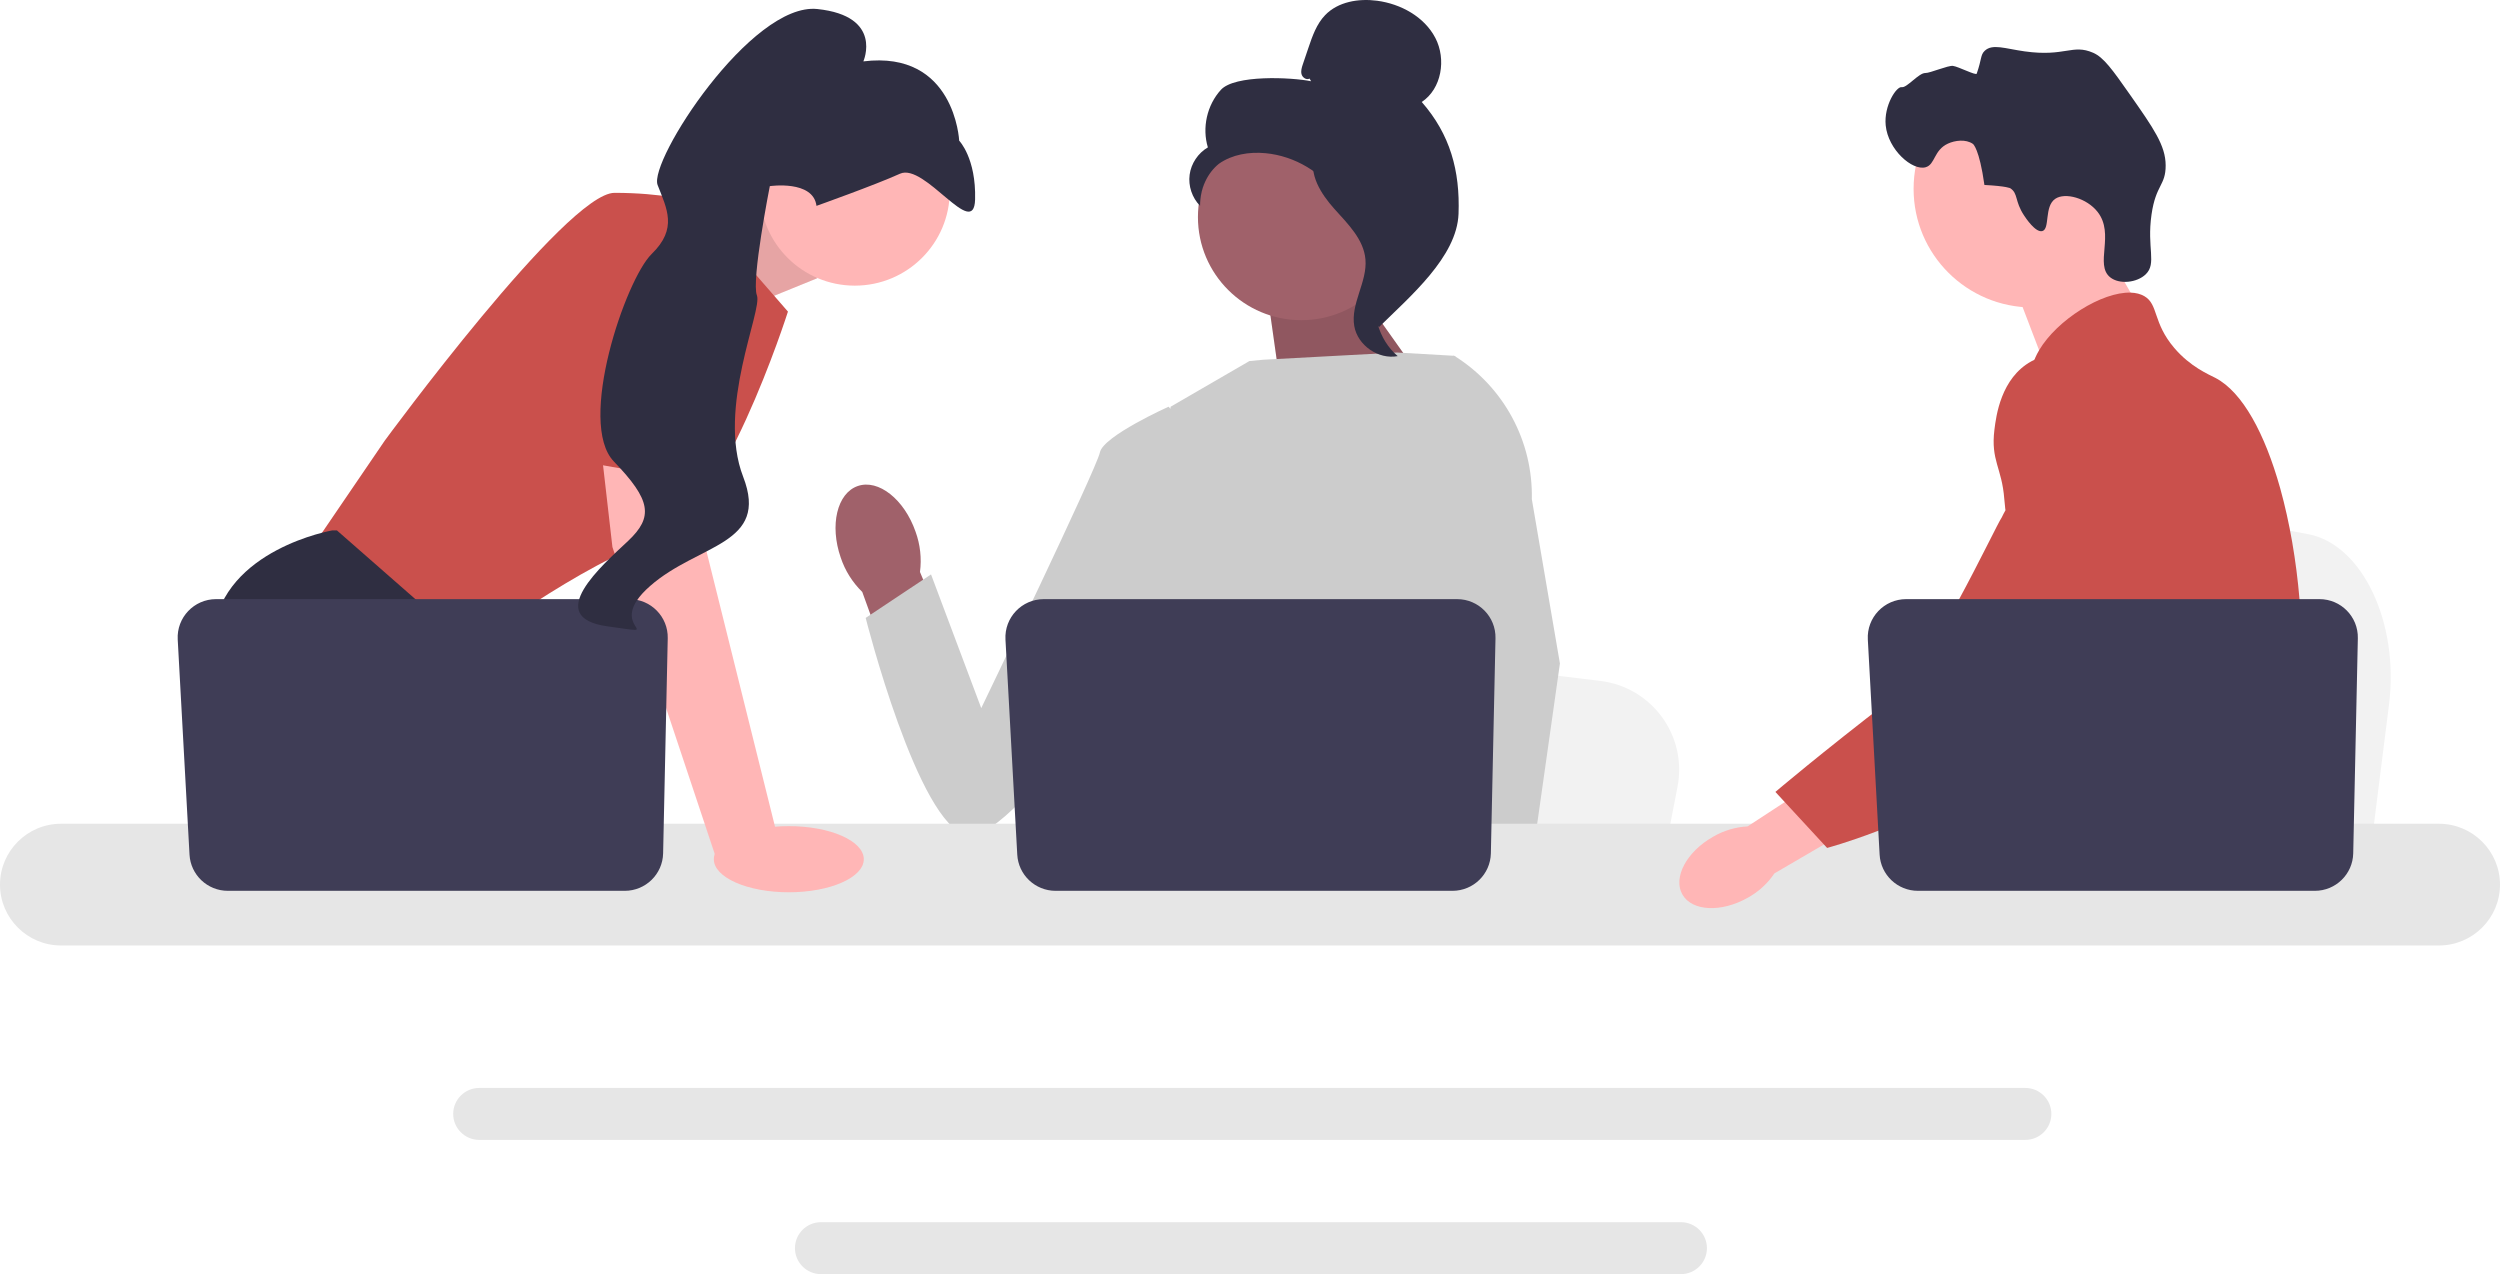
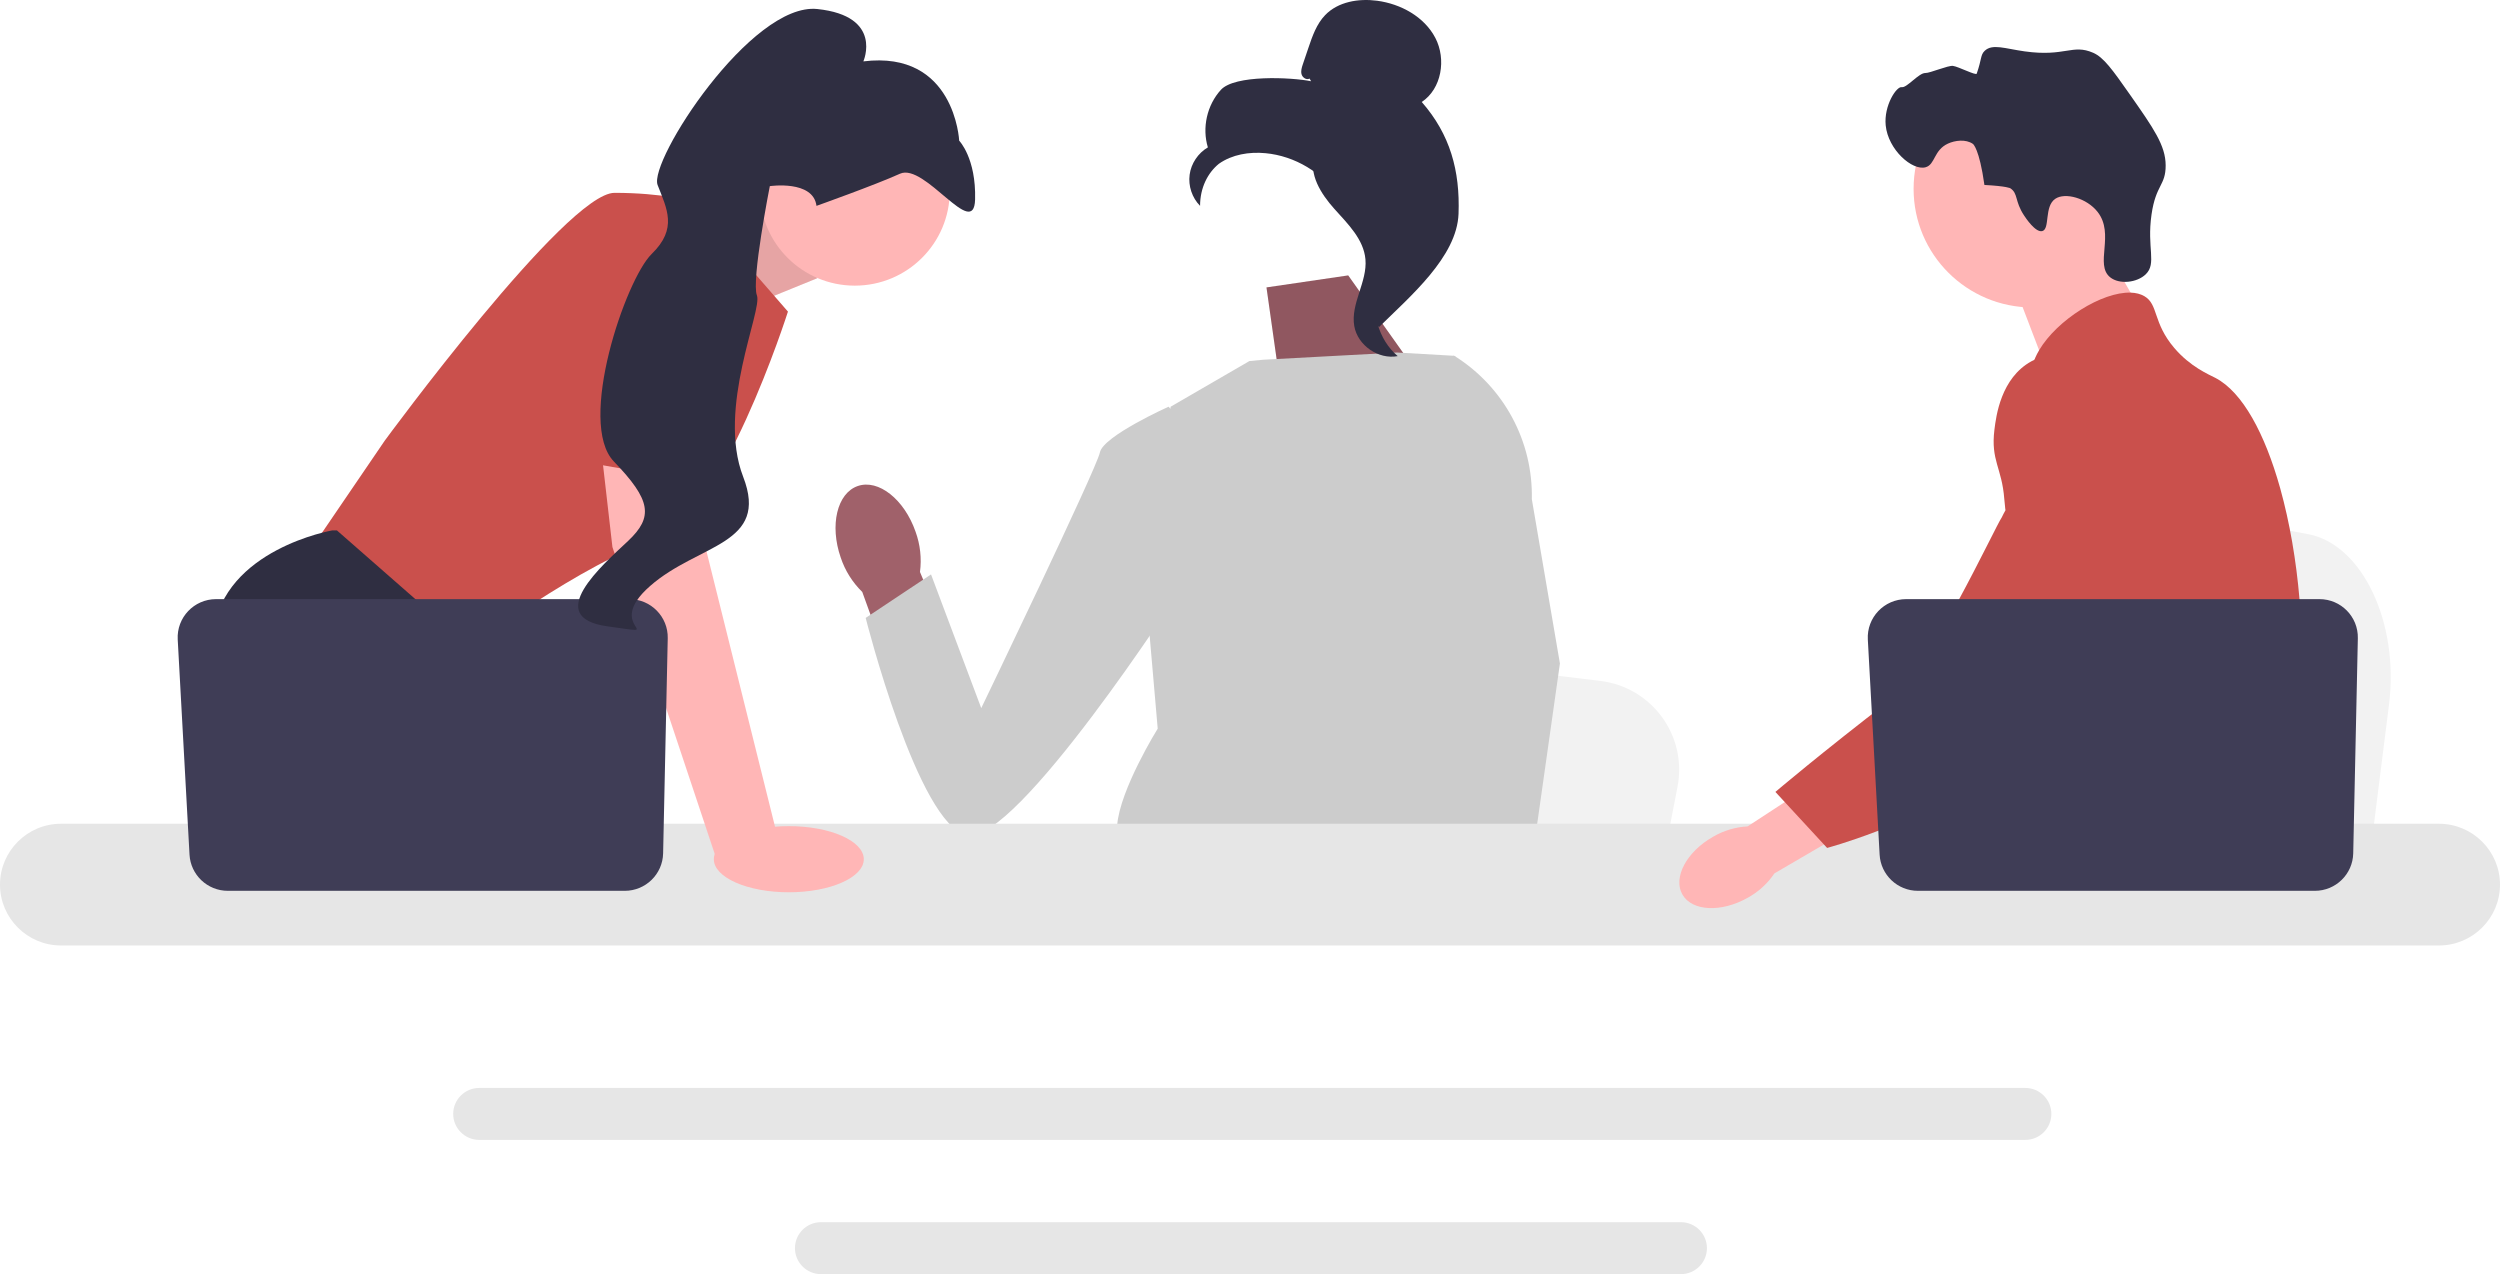
<svg xmlns="http://www.w3.org/2000/svg" width="673" height="343" viewBox="0 0 673 343" fill="none">
  <g clip-path="url(#clip0_944_2)">
    <path d="M643.128 189.629L641.019 206.368L635.787 247.943H530.675C531.495 238.624 532.617 225.212 533.816 210.733C533.934 209.287 534.058 207.832 534.177 206.368C537.182 169.972 540.472 128.786 540.472 128.786L554.291 131.352L581.102 136.323L592.027 138.348L621.283 143.78C635.87 146.482 645.903 167.541 643.128 189.629Z" fill="#F2F2F2" />
    <path d="M563.619 61.435L576.546 83.989L551.702 101.544L541.104 73.821L563.619 61.435Z" fill="#FFB6B6" />
    <path d="M547.163 82.772C564.849 82.772 579.186 68.476 579.186 50.843C579.186 33.209 564.849 18.913 547.163 18.913C529.478 18.913 515.141 33.209 515.141 50.843C515.141 68.476 529.478 82.772 547.163 82.772Z" fill="#FFB6B6" />
    <path d="M544.864 57.98C542.322 54.122 543.32 52.104 541.191 50.686C541.191 50.686 540.334 50.115 534.204 49.79C532.831 39.94 531.118 38.745 531.118 38.745C529.143 37.368 526.212 37.816 524.389 38.658C520.533 40.439 520.98 44.285 518.384 45.022C514.797 46.038 508.272 40.306 507.629 33.743C507.104 28.39 510.564 23.19 511.936 23.465C513.296 23.738 516.553 19.592 518.311 19.656C519.512 19.7 524.419 17.573 525.739 17.74C527.181 17.921 531.934 20.394 532.132 19.829C533.508 15.903 533.104 14.813 534.271 13.69C536.341 11.7 539.726 13.086 545.037 13.83C555.965 15.361 557.872 11.768 563.472 14.204C566.301 15.434 568.668 18.751 573.287 25.336C579.746 34.544 582.975 39.148 582.996 44.519C583.017 49.995 580.357 49.648 579.189 57.755C577.889 66.781 580.652 70.907 577.633 73.839C575.3 76.106 570.558 76.644 568.066 74.655C563.8 71.249 569.383 63.033 564.662 57.03C561.765 53.345 555.937 51.705 553.267 53.527C550.249 55.586 551.912 61.632 549.789 62.205C547.972 62.696 545.307 58.653 544.864 57.98Z" fill="#2F2E41" />
    <path d="M544.349 174.522C544.248 175.242 544.123 175.985 543.984 176.736L619.459 183.734C619.622 181.033 619.7 177.998 619.66 174.499C619.614 170.117 619.397 165.689 619.024 161.284C618.147 150.88 616.377 140.622 613.868 131.588C613.839 131.476 613.809 131.372 613.779 131.268L613.775 131.255C609.715 116.833 603.736 105.553 596.384 101.729C594.528 100.769 589.637 98.741 585.313 93.67C579.497 86.842 581.081 81.973 577.284 79.743C576.236 79.132 574.978 78.814 573.557 78.775C565.871 78.535 553.775 86.083 548.93 94.282V94.289C547.416 96.836 546.608 99.43 546.849 101.891C547.322 106.761 551.561 107.527 552.222 113.101C552.874 118.629 549.108 121.408 545.443 125.689C543.712 127.709 543.712 130.857 542.5 134C538.649 144.01 542.385 150.129 544.233 161.284C544.799 164.69 545.032 168.499 544.551 172.919C544.496 173.446 544.427 173.98 544.349 174.522Z" fill="#CA504C" />
    <path d="M545.213 292.874H129.019C125.152 292.874 122 296.009 122 299.865C122 303.727 125.152 306.863 129.019 306.863H545.213C549.079 306.863 552.224 303.727 552.224 299.865C552.224 296.009 549.079 292.874 545.213 292.874Z" fill="#E6E6E6" />
    <path d="M452.49 329.011H221.011C217.144 329.011 214 332.146 214 336.002C214 339.857 217.144 343 221.011 343H452.49C456.356 343 459.509 339.857 459.509 336.002C459.509 332.146 456.356 329.011 452.49 329.011Z" fill="#E6E6E6" />
    <path d="M182.51 62.919L208.74 51.912L219.991 74.909L192.427 86.126L182.51 62.919Z" fill="#FFB6B6" />
    <path opacity="0.1" d="M182.51 62.919L208.74 51.912L219.991 74.909L192.427 86.126L182.51 62.919Z" fill="black" />
    <path d="M186.239 54.156L212.115 83.883C212.115 83.883 194.114 140.532 176.114 145.58C158.113 150.628 124.924 175.308 124.924 175.308L83.297 148.385L103.548 118.658C103.548 118.658 152.487 51.912 165.426 51.912C178.364 51.912 186.239 54.156 186.239 54.156Z" fill="#CA504C" />
    <path d="M151.278 247.943H91.043L87.234 242.866L71.686 222.142L68.108 217.374C68.108 217.374 54.608 192.695 57.42 170.26C60.233 147.824 89.484 142.776 89.484 142.776H90.688L126.499 174.152L124.361 203.352L135.702 222.142L151.278 247.943Z" fill="#2F2E41" />
    <path d="M103.379 247.943H87.234V224.105L103.379 247.943Z" fill="#2F2E41" />
    <path d="M451.594 211.754L449.586 222.142L444.602 247.943H344.478C345.26 242.16 346.329 233.836 347.471 224.851C347.583 223.953 347.701 223.05 347.814 222.142C350.677 199.555 353.81 173.995 353.81 173.995L366.973 175.588L392.512 178.673L402.919 179.929L430.786 183.3C444.681 184.977 454.238 198.046 451.594 211.754Z" fill="#F2F2F2" />
    <path d="M362.937 74.137L386.554 107.44L345.358 108.666L340.936 77.37L362.937 74.137Z" fill="#A0616A" />
    <path opacity="0.1" d="M362.937 74.137L386.554 107.44L345.358 108.666L340.936 77.37L362.937 74.137Z" fill="black" />
    <path d="M246.468 143.137C243.438 134.421 236.471 128.915 230.908 130.839C225.345 132.762 223.293 141.387 226.326 150.106C227.49 153.605 229.477 156.776 232.121 159.352L245.428 196.122L262.6 189.527L247.659 153.98C248.136 150.322 247.728 146.605 246.468 143.137Z" fill="#A0616A" />
    <path d="M406.332 126.168L406.3 160.107L403.133 172.643L396.619 198.427L391.877 222.142L388.344 239.81L387.084 246.12C386.133 246.753 385.188 247.359 384.243 247.943H301.962C297.288 245.144 294.672 242.967 294.672 242.967C294.672 242.967 295.966 241.756 297.445 239.81C299.943 236.523 302.964 231.138 301.113 225.995C300.725 224.918 300.623 223.606 300.742 222.142C301.495 212.483 311.655 196.15 311.655 196.15L309.551 171.908L308.628 161.285L315.133 109.487L336.334 97.198L339.995 96.845L376.126 94.899L391.06 95.757L391.74 95.942L406.332 126.168Z" fill="#CCCCCC" />
    <path d="M407.937 247.943H389.936L389.143 239.81L389.126 239.647L394.222 239.299L407.481 238.396L407.712 243.265L407.892 247L407.937 247.943Z" fill="#FFB6B6" />
    <path d="M412.368 134.374L419.93 178.611L413.759 222.142L412.797 228.917L411.098 240.881L410.575 244.56L410.592 244.959L410.721 247.943H389.345L388.558 239.81L388.49 239.081L386.881 222.422L386.853 222.142L383.439 186.817L390.133 161.285L390.628 159.406V159.401L393.54 115.685L391.285 95.818L391.262 95.633C391.307 95.661 391.346 95.689 391.391 95.718C391.51 95.79 391.628 95.863 391.74 95.942C404.881 104.254 412.711 118.837 412.368 134.374Z" fill="#CCCCCC" />
    <path d="M322.791 117.964L314.571 109.486C314.571 109.486 296.974 117.396 296.097 121.785C295.219 126.173 264.15 190.626 264.15 190.626L250.633 154.629L233.038 166.342C233.038 166.342 247.156 222.23 260.36 224.853C273.563 227.477 317.815 158.705 317.815 158.705L322.791 117.964Z" fill="#CCCCCC" />
    <path d="M656.563 221.753H16.429C7.368 221.753 0 229.107 0 238.141C0 247.176 7.368 254.523 16.429 254.523H656.563C665.624 254.523 673 247.176 673 238.141C673 229.107 665.624 221.753 656.563 221.753Z" fill="#E6E6E6" />
-     <path d="M402.586 171.814L401.341 229.722C401.221 235.328 396.629 239.81 391.005 239.81H284.169C278.679 239.81 274.146 235.53 273.846 230.064L270.671 172.156C270.348 166.251 275.063 161.285 280.994 161.285H392.25C398.046 161.285 402.71 166.036 402.586 171.814Z" fill="#3F3D56" />
    <path d="M230.116 76.897C244.233 76.897 255.677 65.487 255.677 51.411C255.677 37.335 244.233 25.924 230.116 25.924C215.999 25.924 204.555 37.335 204.555 51.411C204.555 65.487 215.999 76.897 230.116 76.897Z" fill="#FFB6B6" />
    <path d="M187.364 118.097L190.177 148.385L209.303 225.227L192.779 231.001L164.863 147.263L161.007 113.61L187.364 118.097Z" fill="#FFB6B6" />
    <path d="M179.756 171.814L178.512 229.722C178.391 235.328 173.799 239.81 168.176 239.81H61.34C55.849 239.81 51.317 235.53 51.017 230.064L47.842 172.156C47.518 166.251 52.233 161.285 58.165 161.285H169.42C175.217 161.285 179.88 166.036 179.756 171.814Z" fill="#3F3D56" />
    <path d="M212.348 240.201C223.497 240.201 232.535 236.215 232.535 231.298C232.535 226.382 223.497 222.396 212.348 222.396C201.199 222.396 192.162 226.382 192.162 231.298C192.162 236.215 201.199 240.201 212.348 240.201Z" fill="#FFB6B6" />
    <path d="M147.706 122.728L159.238 61.447C159.238 61.447 191.302 56.96 192.427 67.617C193.552 78.274 191.623 130.355 191.623 130.355L147.706 122.728Z" fill="#CA504C" />
    <path d="M219.798 55.418C219.798 55.418 235.61 49.791 242.28 46.764C248.949 43.736 262.2 64.853 262.495 53.701C262.79 42.548 258.211 37.871 258.211 37.871C258.211 37.871 257.068 13.474 232.416 16.524C232.416 16.524 237.838 4.318 220.04 2.431C202.241 0.543 174.55 43.399 177.03 49.804C179.51 56.209 182.483 61.504 175.447 68.352C168.411 75.199 155.237 113.848 165.261 124.247C175.284 134.647 175.942 139.16 169.074 145.63C162.206 152.1 145.973 166.169 163.525 168.611C181.077 171.053 161.919 169.229 175.005 157.753C188.09 146.276 207.185 146.745 200.055 128.331C192.926 109.918 205.312 83.532 203.762 79.529C202.213 75.526 207.235 50.108 207.235 50.108C207.235 50.108 218.924 48.395 219.798 55.418Z" fill="#2F2E41" />
-     <path d="M350.309 86.191C365.676 86.191 378.134 73.77 378.134 58.447C378.134 43.125 365.676 30.703 350.309 30.703C334.942 30.703 322.484 43.125 322.484 58.447C322.484 73.77 334.942 86.191 350.309 86.191Z" fill="#A0616A" />
    <path d="M352.53 21.148C351.725 21.616 350.646 20.907 350.388 20.014C350.13 19.121 350.431 18.173 350.729 17.292L352.23 12.858C353.295 9.714 354.425 6.459 356.731 4.066C360.212 0.454 365.743 -0.465 370.722 0.2C377.117 1.055 383.426 4.508 386.399 10.217C389.372 15.926 388.106 23.892 382.734 27.454C390.391 36.205 393.06 45.957 392.639 57.562C392.217 69.167 379.533 79.848 371.262 88.023C369.415 86.907 367.735 81.674 368.751 79.773C369.767 77.873 368.311 75.671 369.569 73.92C370.828 72.169 371.88 74.957 370.608 73.216C369.806 72.117 372.938 69.59 371.745 68.933C365.975 65.753 364.056 58.581 360.432 53.09C356.061 46.466 348.58 41.981 340.663 41.237C336.302 40.827 331.695 41.569 328.12 44.094C325.159 46.5 323.06 50.5 323.06 55.418C320.913 53.245 319.845 50.06 320.248 47.036C320.651 44.012 322.517 41.215 325.159 39.676C323.552 34.38 324.928 28.288 328.656 24.189C332.385 20.091 347.508 20.789 352.951 21.868L352.53 21.148Z" fill="#2F2E41" />
    <path d="M353.375 41.397C360.584 42.173 365.789 48.4 370.184 54.15C372.718 57.464 375.371 61.124 375.308 65.29C375.243 69.503 372.419 73.116 371.069 77.108C368.862 83.633 371.013 91.397 376.265 95.868C371.075 96.85 365.464 92.969 364.568 87.778C363.525 81.735 368.12 75.903 367.576 69.795C367.096 64.414 362.843 60.273 359.228 56.249C355.612 52.226 352.216 46.887 353.88 41.745L353.375 41.397Z" fill="#2F2E41" />
    <path d="M461.147 225.26C454.006 229.309 450.314 236.265 452.899 240.796C455.485 245.326 463.368 245.715 470.51 241.663C473.386 240.084 475.84 237.841 477.667 235.121L507.705 217.583L499.15 203.703L470.447 222.467C467.167 222.644 463.978 223.602 461.147 225.26Z" fill="#FFB6B6" />
    <path d="M562.847 96.645C561.949 96.291 554.073 93.317 546.883 97.243C538.623 101.754 537.347 112.05 536.9 115.661C535.866 124.003 538.911 125.873 539.554 134.319C540.757 150.119 544.5 127.5 538.863 139.306C537.11 141.803 519.207 180.489 509.333 188.067C490.13 202.805 477.936 213.184 477.936 213.184L491.857 228.262C491.857 228.262 513.855 222.418 533.299 209.829C553.243 196.917 563.216 190.46 570.931 177.83C571.595 176.742 587.493 149.824 578.955 120.059C577.007 113.27 573.439 100.831 562.847 96.645Z" fill="#CA504C" />
    <path d="M634.732 171.814L633.488 229.722C633.367 235.328 628.775 239.81 623.152 239.81H516.316C510.826 239.81 506.293 235.53 505.993 230.064L502.818 172.156C502.494 166.251 507.21 161.285 513.141 161.285H624.397C630.193 161.285 634.857 166.036 634.732 171.814Z" fill="#3F3D56" />
  </g>
  <defs>
    <clipPath id="clip0_944_2">
      <rect width="673" height="343" fill="white" />
    </clipPath>
  </defs>
</svg>